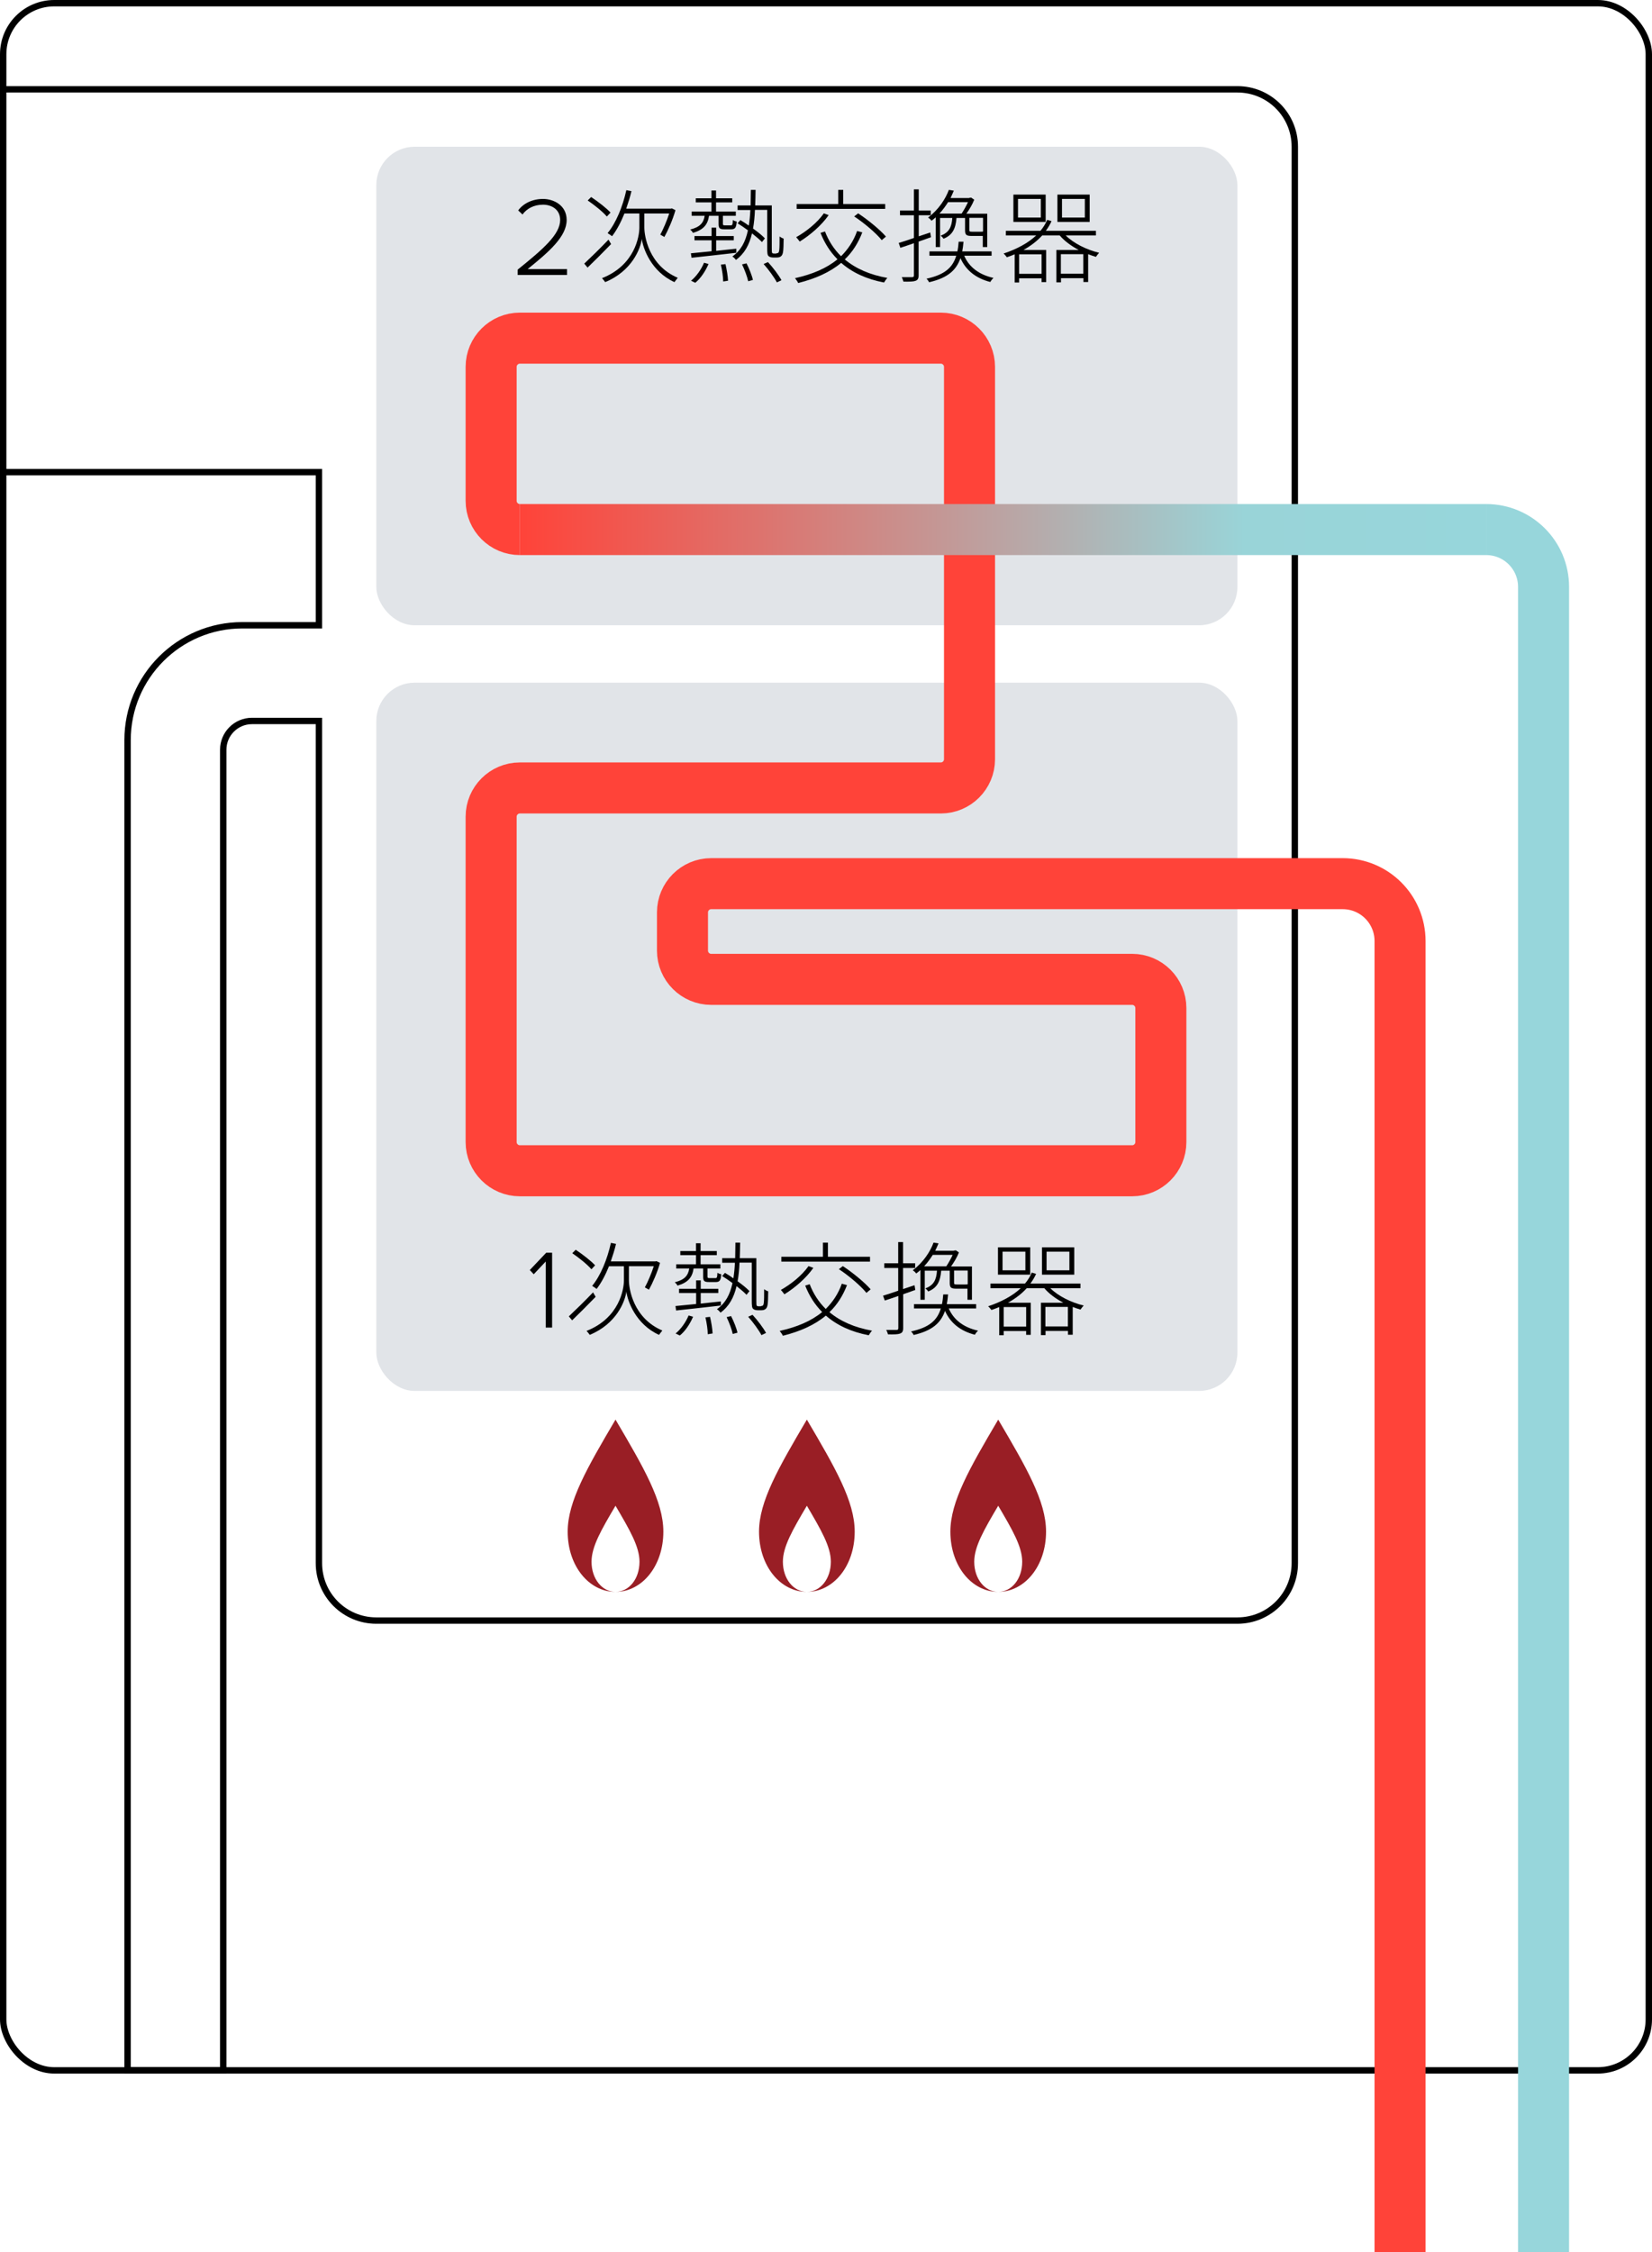
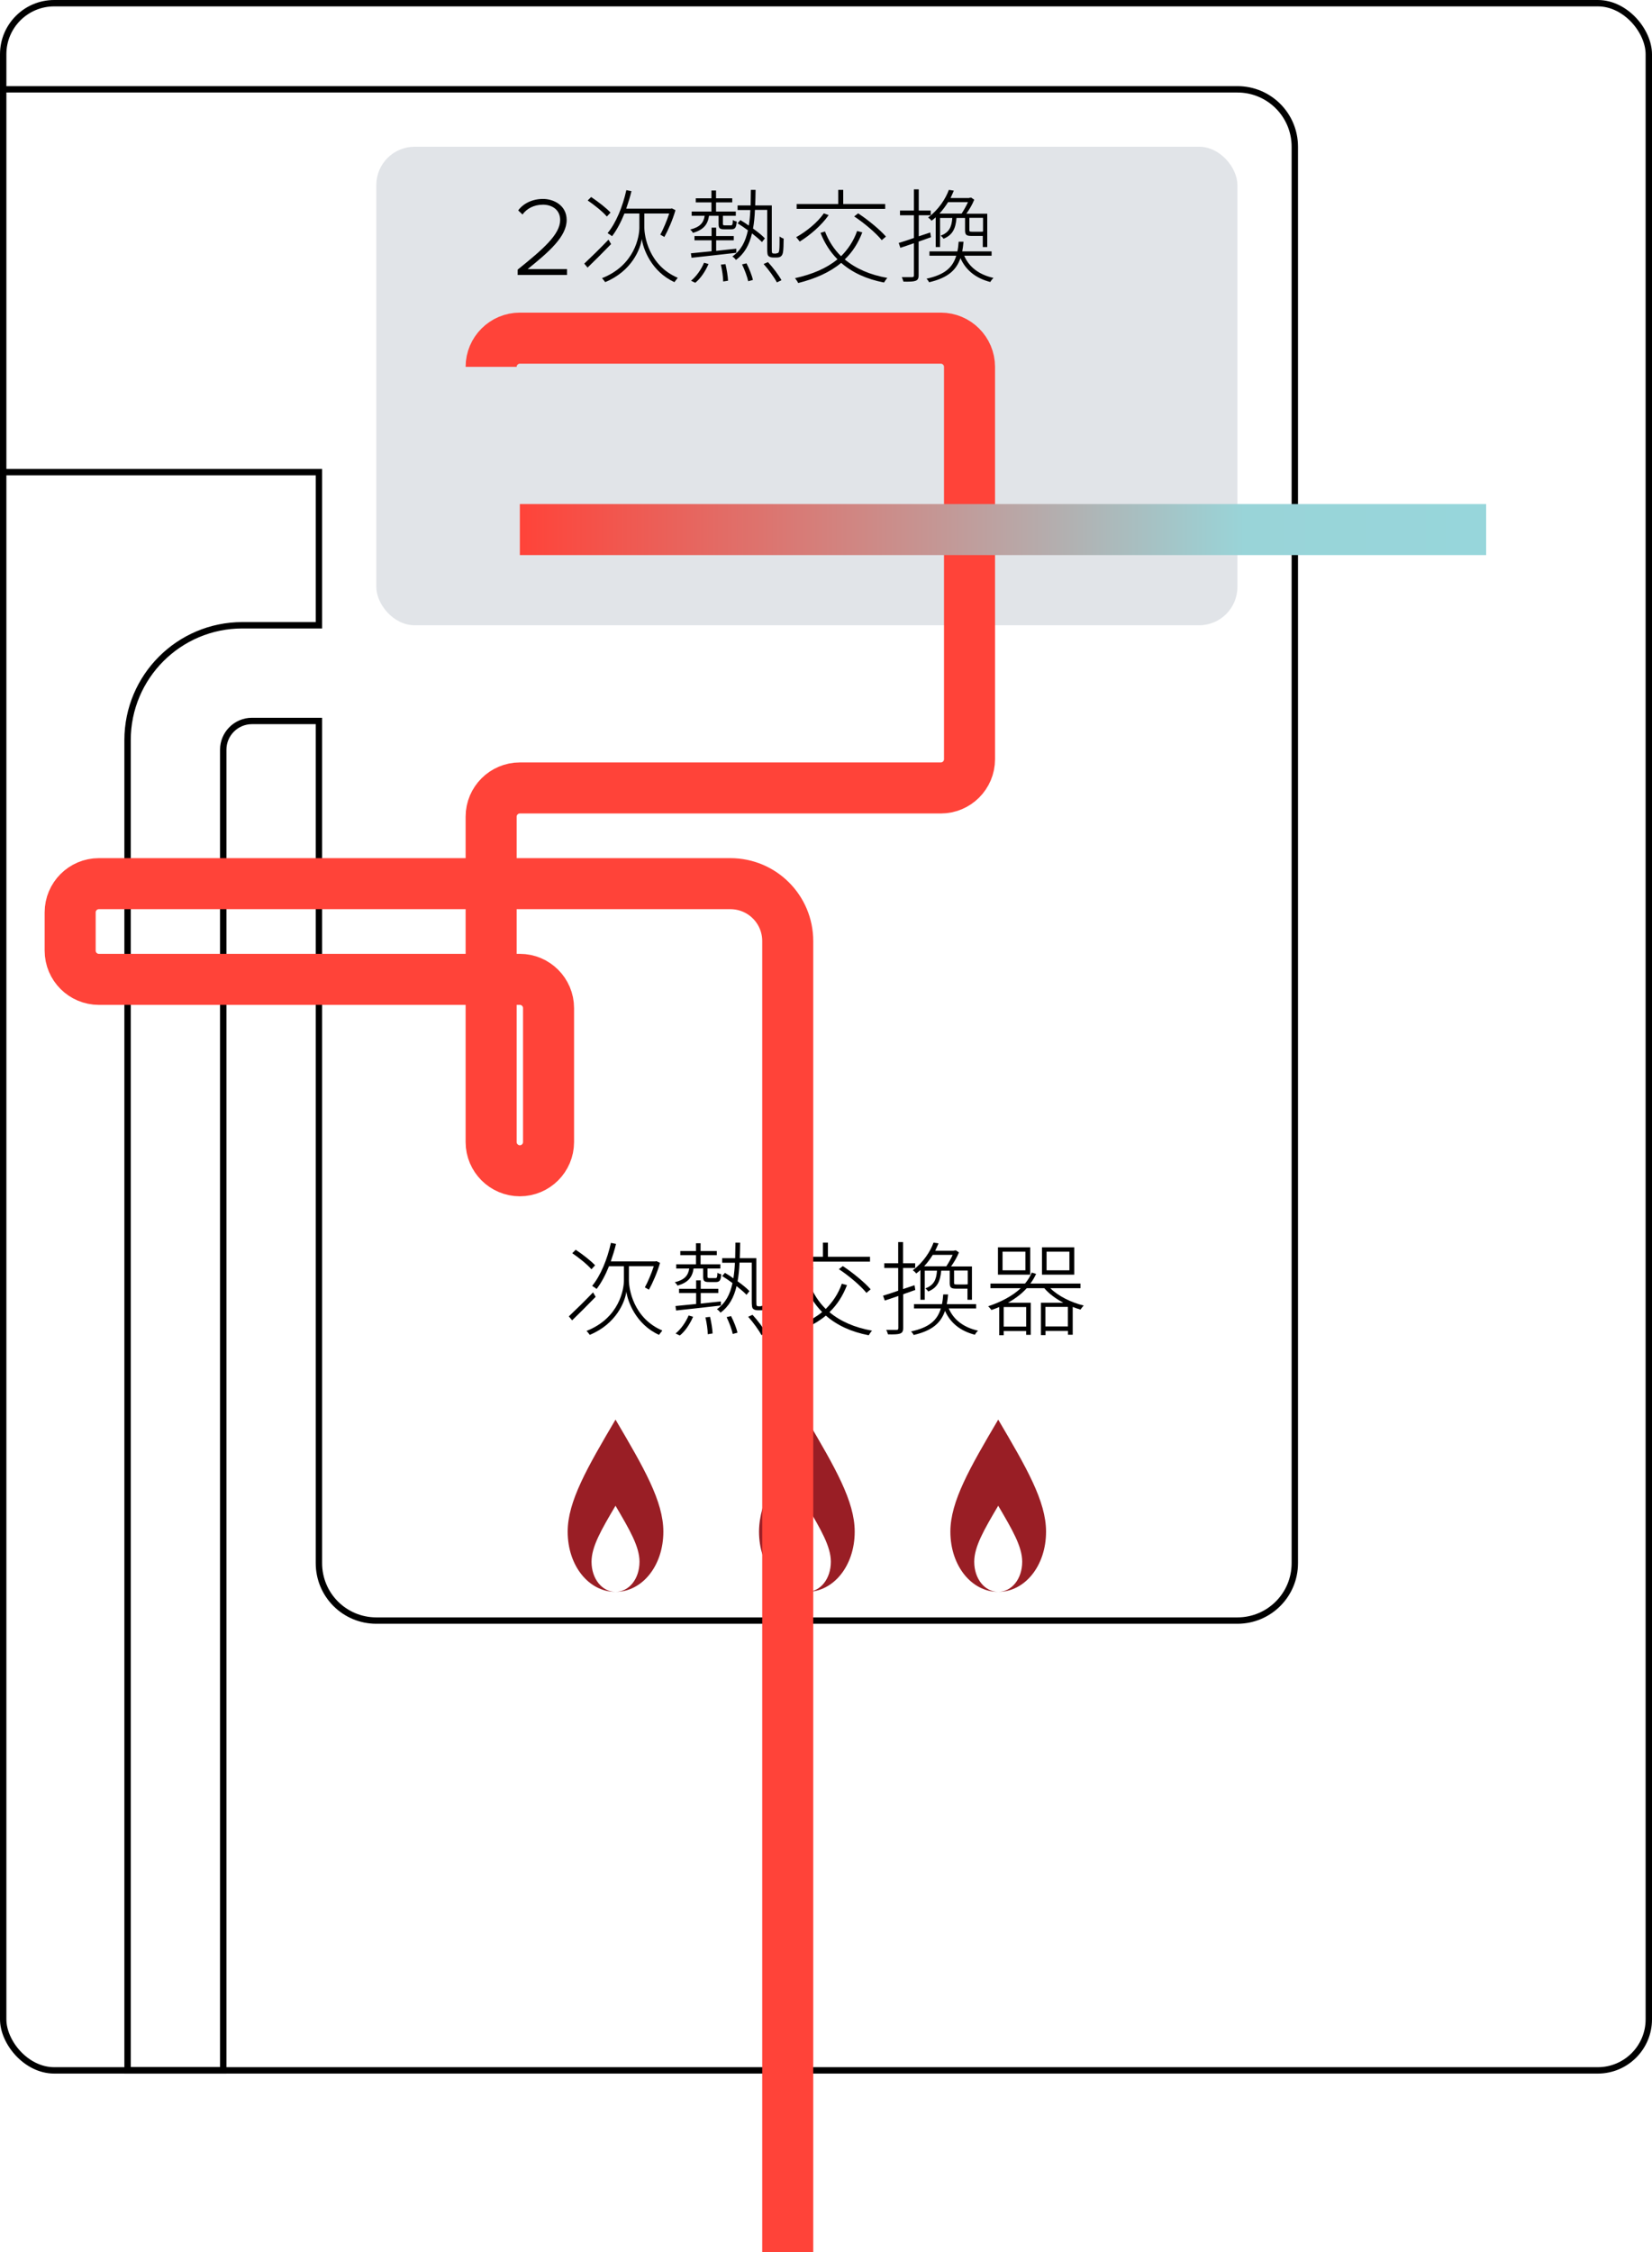
<svg xmlns="http://www.w3.org/2000/svg" id="b" data-name="レイヤー 2" viewBox="0 0 129.5 176.5">
  <defs>
    <style>
      .e, .f, .g {
        stroke-width: 0px;
      }

      .h {
        stroke: #000;
        stroke-width: .5px;
      }

      .h, .i, .j, .k {
        fill: none;
      }

      .i {
        stroke: #ff4339;
      }

      .i, .j, .k {
        stroke-width: 4px;
      }

      .j {
        stroke: url(#d);
      }

      .k {
        stroke: #97d6db;
      }

      .f {
        fill: #e1e4e8;
      }

      .g {
        fill: #991e25;
      }
    </style>
    <linearGradient id="d" data-name="名称未設定グラデーション 6" x1="40.75" y1="41.5" x2="116.5" y2="41.5" gradientUnits="userSpaceOnUse">
      <stop offset="0" stop-color="#ff4339" />
      <stop offset=".75" stop-color="#99d4d8" />
      <stop offset="1" stop-color="#97d6db" />
    </linearGradient>
  </defs>
  <g id="c" data-name="i">
    <rect class="h" x=".25" y=".25" width="129" height="162" rx="4" ry="4" />
    <path class="h" d="m.25,7h96.75c2.49,0,4.5,2.01,4.5,4.5v111c0,2.49-2.01,4.5-4.5,4.5H29.5c-2.49,0-4.5-2.01-4.5-4.5V56.5h-5.25c-1.24,0-2.25,1.01-2.25,2.25v103.5s-7.5,0-7.5,0V58c0-4.97,4.03-9,9-9h6v-12s-24.75,0-24.75,0" />
-     <rect class="f" x="29.5" y="53.5" width="67.5" height="55.5" rx="3" ry="3" />
    <rect class="f" x="29.5" y="11.5" width="67.5" height="37.5" rx="3" ry="3" />
    <g>
      <path class="g" d="m78.25,111.25c-2.22,3.77-3.75,6.41-3.75,8.78,0,2.69,1.67,4.72,3.75,4.72-1.04,0-1.88-1.01-1.88-2.36,0-1.19.77-2.51,1.88-4.39,1.11,1.89,1.88,3.2,1.88,4.39,0,1.35-.83,2.36-1.88,2.36,2.08,0,3.75-2.03,3.75-4.72,0-2.38-1.53-5.01-3.75-8.78Z" />
      <path class="g" d="m59.5,120.03c0,2.69,1.67,4.72,3.75,4.72-1.04,0-1.88-1.01-1.88-2.36,0-1.19.77-2.51,1.88-4.39,1.11,1.89,1.88,3.2,1.88,4.39,0,1.35-.83,2.36-1.88,2.36,2.08,0,3.75-2.03,3.75-4.72,0-2.38-1.53-5.01-3.75-8.78-2.22,3.77-3.75,6.41-3.75,8.78Z" />
      <path class="g" d="m44.5,120.03c0,2.69,1.67,4.72,3.75,4.72-1.04,0-1.88-1.01-1.88-2.36,0-1.19.77-2.51,1.88-4.39,1.11,1.89,1.88,3.2,1.88,4.39,0,1.35-.83,2.36-1.88,2.36,2.08,0,3.75-2.03,3.75-4.72,0-2.38-1.53-5.01-3.75-8.78-2.22,3.77-3.75,6.41-3.75,8.78Z" />
    </g>
    <g>
-       <path class="e" d="m42.78,104.04v-5.18l-.94,1-.31-.33,1.29-1.36h.46v5.87h-.5Z" />
      <path class="e" d="m46.7,101.62c-.62.64-1.32,1.34-1.85,1.85l-.26-.31c.47-.44,1.22-1.17,1.9-1.88l.2.34Zm-.34-2.15c-.31-.37-.97-.9-1.5-1.26l.27-.27c.54.36,1.2.87,1.52,1.22l-.29.31Zm2.94.87c0,.62.32,2.95,2.62,3.93-.07.09-.2.25-.26.34-1.82-.83-2.46-2.63-2.56-3.39-.1.77-.77,2.52-2.87,3.39-.05-.08-.17-.23-.25-.31,2.59-1.02,2.93-3.3,2.93-3.96v-1.11h-1.17c-.28.69-.6,1.3-.97,1.78-.07-.06-.26-.18-.35-.24.67-.82,1.18-2.07,1.47-3.37l.4.08c-.11.47-.26.93-.41,1.37h3.51l.07-.02.28.14c-.21.74-.58,1.58-.87,2.1-.09-.05-.22-.13-.32-.18.23-.42.52-1.1.7-1.66h-1.95v1.11Z" />
      <path class="e" d="m54.37,99.41c-.1.7-.44,1.1-1.26,1.34-.04-.08-.14-.21-.22-.26.76-.19,1.05-.51,1.14-1.08h-1.02v-.33h1.55v-.72h-1.23v-.32h1.23v-.61h.36v.61h1.27v.32h-1.27v.72h1.55v.33h-1.01v.62c0,.11.02.13.15.13h.46c.13,0,.15-.03.17-.42.07.06.2.1.3.12-.03.49-.14.61-.42.61h-.54c-.37,0-.46-.07-.46-.44v-.62h-.77Zm2.14,2.9c-1.28.14-2.59.3-3.51.39l-.05-.35c.44-.04,1.01-.1,1.62-.16v-.86h-1.34v-.33h1.34v-.66h.36v.66h1.38v.33h-1.38v.83c.5-.06,1.04-.11,1.58-.17v.32Zm-3.55,2.19c.41-.33.8-.88,1.02-1.41l.35.1c-.23.54-.61,1.13-1.04,1.47l-.33-.16Zm2.7-1.3c.1.42.19.97.2,1.3l-.38.06c0-.34-.08-.89-.18-1.32l.35-.04Zm4-.85c.06,0,.12-.02.15-.05.03-.04.06-.11.07-.26.02-.17.02-.54.02-1.01.09.07.22.14.32.17,0,.42-.02.92-.05,1.06-.03.18-.09.28-.18.34-.08.06-.19.08-.3.08h-.3c-.12,0-.26-.03-.34-.1-.1-.09-.12-.2-.12-.72v-2.91h-.96c-.02.53-.07,1.02-.15,1.46.38.27.71.54.93.77l-.23.29c-.18-.19-.46-.43-.78-.68-.21.89-.58,1.58-1.26,2.08-.06-.09-.19-.22-.28-.27.68-.48,1.03-1.16,1.22-2.05-.27-.2-.55-.39-.81-.55l.22-.25c.22.13.44.27.66.43.06-.38.1-.78.12-1.22h-1v-.36h1.02c0-.38.02-.79.02-1.22h.37c0,.42-.02.83-.03,1.22h.94s.36,0,.36,0v3.35c0,.22,0,.35.04.38.03.03.07.04.12.04h.2Zm-2.35.79c.21.41.43.96.5,1.3l-.37.1c-.07-.35-.28-.9-.48-1.32l.34-.08Zm1.68-.1c.4.43.85,1.03,1.06,1.42l-.36.17c-.2-.38-.64-.99-1.04-1.44l.34-.15Z" />
      <path class="e" d="m66.4,100.7c-.33.86-.79,1.57-1.38,2.13.86.72,1.98,1.21,3.34,1.45-.09.09-.2.26-.26.36-1.37-.26-2.49-.78-3.36-1.54-.89.74-2.02,1.24-3.37,1.58-.04-.1-.17-.28-.25-.38,1.35-.3,2.47-.77,3.33-1.48-.57-.57-1.01-1.26-1.33-2.07l.35-.11c.29.75.71,1.4,1.26,1.94.54-.54.98-1.18,1.26-1.98l.4.11Zm-2.65-1.33c-.56.8-1.46,1.57-2.26,2.06-.06-.07-.19-.26-.28-.34.8-.45,1.66-1.14,2.17-1.87l.38.14Zm4.45-.5h-6.95v-.38h3.26v-1.11h.39v1.11h3.3v.38Zm-2.13.35c.79.52,1.72,1.29,2.18,1.82l-.33.28c-.43-.54-1.37-1.34-2.16-1.86l.31-.24Z" />
      <path class="e" d="m70.8,101.43v2.65c0,.26-.08.37-.25.43-.16.06-.45.07-.94.06-.02-.09-.08-.25-.14-.35.38,0,.7,0,.81,0,.1,0,.14-.03.14-.14v-2.52c-.38.13-.74.26-1.06.36l-.14-.38c.33-.1.74-.23,1.19-.39v-1.78h-1.09v-.37h1.09v-1.66h.38v1.66h.95v.37h-.95v1.65l.9-.3.06.37-.96.34Zm3.57,1.1c.38.9,1.17,1.5,2.3,1.75-.09.08-.2.22-.25.32-1.13-.29-1.92-.92-2.34-1.87-.33.95-1,1.55-2.46,1.89-.03-.08-.13-.21-.2-.28,1.44-.31,2.06-.89,2.33-1.8h-2.1v-.34h2.19c.05-.23.08-.49.1-.76h.38c-.02.27-.06.53-.1.76h2.3v.34h-2.15Zm-2.21-3.01c-.1.1-.22.19-.34.28-.06-.09-.18-.2-.27-.25.83-.62,1.38-1.48,1.63-2.17l.39.06c-.07.18-.17.38-.26.58h1.47v-.02h.08l.06-.02.25.17c-.15.38-.39.78-.62,1.1h1.64v2.61h-.35v-.87s-.08,0-.13,0h-.73c-.42,0-.53-.07-.53-.45v-.96h-.67c-.07.83-.3,1.34-1.02,1.63-.04-.08-.14-.18-.22-.24.65-.25.86-.66.91-1.39h-.96v2.28h-.34v-2.34Zm.96-1.18c-.19.3-.41.61-.68.9h1.74c.17-.26.36-.59.5-.9h-1.55Zm2.73,1.23h-1.06v.96c0,.11.02.13.22.13h.66c.13,0,.15,0,.17-.02h.02s0-1.06,0-1.06Z" />
      <path class="e" d="m82.33,100.95c.62.62,1.65,1.13,2.62,1.36-.08.08-.18.22-.25.32-.2-.06-.41-.13-.61-.21v2.18h-.37v-.3h-1.76v.33h-.36v-2.54h1.75c-.58-.31-1.12-.7-1.49-1.14h-1.37c-.4.44-.9.82-1.47,1.14h1.78v2.52h-.36v-.3h-1.76v.33h-.35v-2.21c-.19.08-.4.16-.61.23-.06-.07-.17-.22-.26-.29,1.02-.34,1.91-.81,2.56-1.42h-2.38v-.36h2.71c.22-.26.4-.55.53-.86l.34.1c-.12.27-.27.52-.45.76h3.93v.36h-2.39Zm-1.57-1.06h-2.53v-2.14h2.53v2.14Zm-.38-1.8h-1.79v1.46h1.79v-1.46Zm.06,4.34h-1.76v1.53h1.76v-1.53Zm3.77-2.54h-2.53v-2.14h2.53v2.14Zm-.5,4.06v-1.53h-1.76v1.53h1.76Zm.12-5.86h-1.79v1.46h1.79v-1.46Z" />
    </g>
    <g>
      <path class="e" d="m40.58,21.54v-.41c2-1.61,3.33-2.76,3.33-3.89,0-.85-.7-1.2-1.34-1.2-.73,0-1.29.32-1.61.77l-.34-.32c.41-.56,1.13-.9,1.95-.9s1.85.49,1.85,1.65c0,1.29-1.36,2.48-3.06,3.85h3.09v.46h-3.87Z" />
      <path class="e" d="m47.91,19.12c-.62.64-1.32,1.34-1.85,1.85l-.26-.31c.47-.44,1.22-1.17,1.9-1.88l.2.34Zm-.34-2.15c-.31-.37-.97-.9-1.5-1.26l.27-.27c.54.36,1.2.87,1.52,1.22l-.29.31Zm2.94.87c0,.62.32,2.95,2.62,3.93-.07.09-.2.25-.26.34-1.82-.83-2.46-2.63-2.56-3.39-.1.77-.77,2.52-2.87,3.39-.05-.08-.17-.23-.25-.31,2.59-1.02,2.93-3.3,2.93-3.96v-1.11h-1.17c-.28.69-.6,1.3-.97,1.78-.07-.06-.26-.18-.35-.24.67-.82,1.18-2.07,1.47-3.37l.4.08c-.11.47-.26.93-.41,1.37h3.51l.07-.02.28.14c-.21.74-.58,1.58-.87,2.1-.09-.05-.22-.13-.32-.18.23-.42.52-1.1.7-1.66h-1.95v1.11Z" />
      <path class="e" d="m55.58,16.91c-.1.7-.44,1.1-1.26,1.34-.04-.08-.14-.21-.22-.26.76-.19,1.05-.51,1.14-1.08h-1.02v-.33h1.55v-.72h-1.23v-.32h1.23v-.61h.36v.61h1.27v.32h-1.27v.72h1.55v.33h-1.01v.62c0,.11.02.13.15.13h.46c.13,0,.15-.03.17-.42.07.06.2.1.3.12-.03.49-.14.61-.42.61h-.54c-.37,0-.46-.07-.46-.44v-.62h-.77Zm2.14,2.9c-1.28.14-2.59.3-3.51.39l-.05-.35c.44-.04,1.01-.1,1.62-.16v-.86h-1.34v-.33h1.34v-.66h.36v.66h1.38v.33h-1.38v.83c.5-.06,1.04-.11,1.58-.17v.32Zm-3.55,2.19c.41-.33.8-.88,1.02-1.41l.35.1c-.23.54-.61,1.13-1.04,1.47l-.33-.16Zm2.7-1.3c.1.42.19.97.2,1.3l-.38.06c0-.34-.08-.89-.18-1.32l.35-.04Zm4-.85c.06,0,.12-.02.15-.05.03-.04.06-.11.07-.26.02-.17.02-.54.02-1.01.09.07.22.14.32.17,0,.42-.02.92-.05,1.06-.03.18-.09.28-.18.34-.08.06-.19.08-.3.08h-.3c-.12,0-.26-.03-.34-.1-.1-.09-.12-.2-.12-.72v-2.91h-.96c-.02.53-.07,1.02-.15,1.46.38.27.71.54.93.77l-.23.29c-.18-.19-.46-.43-.78-.68-.21.89-.58,1.58-1.26,2.08-.06-.09-.19-.22-.28-.27.68-.48,1.03-1.16,1.22-2.05-.27-.2-.55-.39-.81-.55l.22-.25c.22.13.44.27.66.43.06-.38.1-.78.12-1.22h-1v-.36h1.02c0-.38.02-.79.02-1.22h.37c0,.42-.02.83-.03,1.22h.94s.36,0,.36,0v3.35c0,.22,0,.35.04.38.03.03.07.04.12.04h.2Zm-2.35.79c.21.41.43.96.5,1.3l-.37.1c-.07-.35-.28-.9-.48-1.32l.34-.08Zm1.68-.1c.4.43.85,1.03,1.06,1.42l-.36.17c-.2-.38-.64-.99-1.04-1.44l.34-.15Z" />
      <path class="e" d="m67.6,18.2c-.33.86-.79,1.57-1.38,2.13.86.72,1.98,1.21,3.34,1.45-.09.09-.2.26-.26.36-1.37-.26-2.49-.78-3.36-1.54-.89.74-2.02,1.24-3.37,1.58-.04-.1-.17-.28-.25-.38,1.35-.3,2.47-.77,3.33-1.48-.57-.57-1.01-1.26-1.33-2.07l.35-.11c.29.75.71,1.4,1.26,1.94.54-.54.98-1.18,1.26-1.98l.4.11Zm-2.65-1.33c-.56.8-1.46,1.57-2.26,2.06-.06-.07-.19-.26-.28-.34.8-.45,1.66-1.14,2.17-1.87l.38.14Zm4.45-.5h-6.95v-.38h3.26v-1.11h.39v1.11h3.29v.38Zm-2.13.35c.79.52,1.72,1.29,2.18,1.82l-.33.28c-.43-.54-1.37-1.34-2.16-1.86l.31-.24Z" />
      <path class="e" d="m72.01,18.93v2.65c0,.26-.08.37-.25.43-.16.06-.45.07-.94.06-.02-.09-.08-.25-.13-.35.38,0,.7,0,.81,0,.1,0,.14-.03.14-.14v-2.52c-.38.13-.74.26-1.06.36l-.13-.38c.33-.1.74-.23,1.19-.39v-1.78h-1.09v-.37h1.09v-1.66h.38v1.66h.94v.37h-.94v1.65l.9-.3.06.37-.96.34Zm3.57,1.1c.38.9,1.17,1.5,2.3,1.75-.09.08-.2.22-.25.32-1.13-.29-1.92-.92-2.34-1.87-.33.95-1,1.55-2.46,1.89-.03-.08-.13-.21-.2-.28,1.44-.31,2.06-.89,2.33-1.8h-2.1v-.34h2.19c.05-.23.08-.49.1-.76h.38c-.02.27-.06.53-.1.76h2.3v.34h-2.15Zm-2.22-3.01c-.1.1-.22.19-.34.28-.06-.09-.18-.2-.27-.25.83-.62,1.38-1.48,1.63-2.17l.39.06c-.07.18-.17.38-.26.58h1.47v-.02h.08l.06-.02.25.17c-.15.38-.39.78-.62,1.1h1.64v2.61h-.35v-.87s-.08,0-.13,0h-.73c-.42,0-.53-.07-.53-.45v-.96h-.67c-.07.83-.3,1.34-1.02,1.63-.04-.08-.14-.18-.22-.24.65-.25.86-.66.91-1.39h-.96v2.28h-.34v-2.34Zm.96-1.18c-.19.3-.41.61-.68.9h1.74c.17-.26.36-.59.5-.9h-1.55Zm2.73,1.23h-1.06v.96c0,.11.02.13.22.13h.66c.13,0,.15,0,.17-.02h.02s0-1.06,0-1.06Z" />
-       <path class="e" d="m83.54,18.45c.62.62,1.65,1.13,2.62,1.36-.08.08-.18.22-.25.32-.2-.06-.41-.13-.61-.21v2.18h-.37v-.3h-1.76v.33h-.36v-2.54h1.75c-.58-.31-1.12-.7-1.49-1.14h-1.37c-.4.44-.9.82-1.47,1.14h1.78v2.52h-.36v-.3h-1.76v.33h-.35v-2.21c-.19.08-.4.16-.61.23-.06-.07-.17-.22-.26-.29,1.02-.34,1.91-.81,2.56-1.42h-2.38v-.36h2.71c.22-.26.4-.55.53-.86l.34.1c-.12.27-.27.52-.45.76h3.93v.36h-2.39Zm-1.57-1.06h-2.53v-2.14h2.53v2.14Zm-.38-1.8h-1.79v1.46h1.79v-1.46Zm.06,4.34h-1.76v1.53h1.76v-1.53Zm3.77-2.54h-2.53v-2.14h2.53v2.14Zm-.5,4.06v-1.53h-1.76v1.53h1.76Zm.12-5.86h-1.79v1.46h1.79v-1.46Z" />
    </g>
-     <path class="i" d="m38.5,28.75c0-1.24,1.01-2.25,2.25-2.25h33c1.24,0,2.25,1.01,2.25,2.25v30.75c0,1.24-1.01,2.25-2.25,2.25h-33c-1.24,0-2.25,1.01-2.25,2.25v25.5c0,1.24,1.01,2.25,2.25,2.25h48c1.24,0,2.25-1.01,2.25-2.25v-10.5c0-1.24-1.01-2.25-2.25-2.25h-33c-1.24,0-2.25-1.01-2.25-2.25v-3c0-1.24,1.01-2.25,2.25-2.25h49.5c2.49,0,4.5,2.01,4.5,4.5v102.75" />
-     <path class="k" d="m121,176.5V46c0-2.49-2.01-4.5-4.5-4.5" />
+     <path class="i" d="m38.5,28.75c0-1.24,1.01-2.25,2.25-2.25h33c1.24,0,2.25,1.01,2.25,2.25v30.75c0,1.24-1.01,2.25-2.25,2.25h-33c-1.24,0-2.25,1.01-2.25,2.25v25.5c0,1.24,1.01,2.25,2.25,2.25c1.24,0,2.25-1.01,2.25-2.25v-10.5c0-1.24-1.01-2.25-2.25-2.25h-33c-1.24,0-2.25-1.01-2.25-2.25v-3c0-1.24,1.01-2.25,2.25-2.25h49.5c2.49,0,4.5,2.01,4.5,4.5v102.75" />
    <line class="j" x1="116.5" y1="41.5" x2="40.75" y2="41.5" />
-     <path class="i" d="m40.75,41.5c-1.24,0-2.25-1.01-2.25-2.25v-10.5" />
  </g>
</svg>